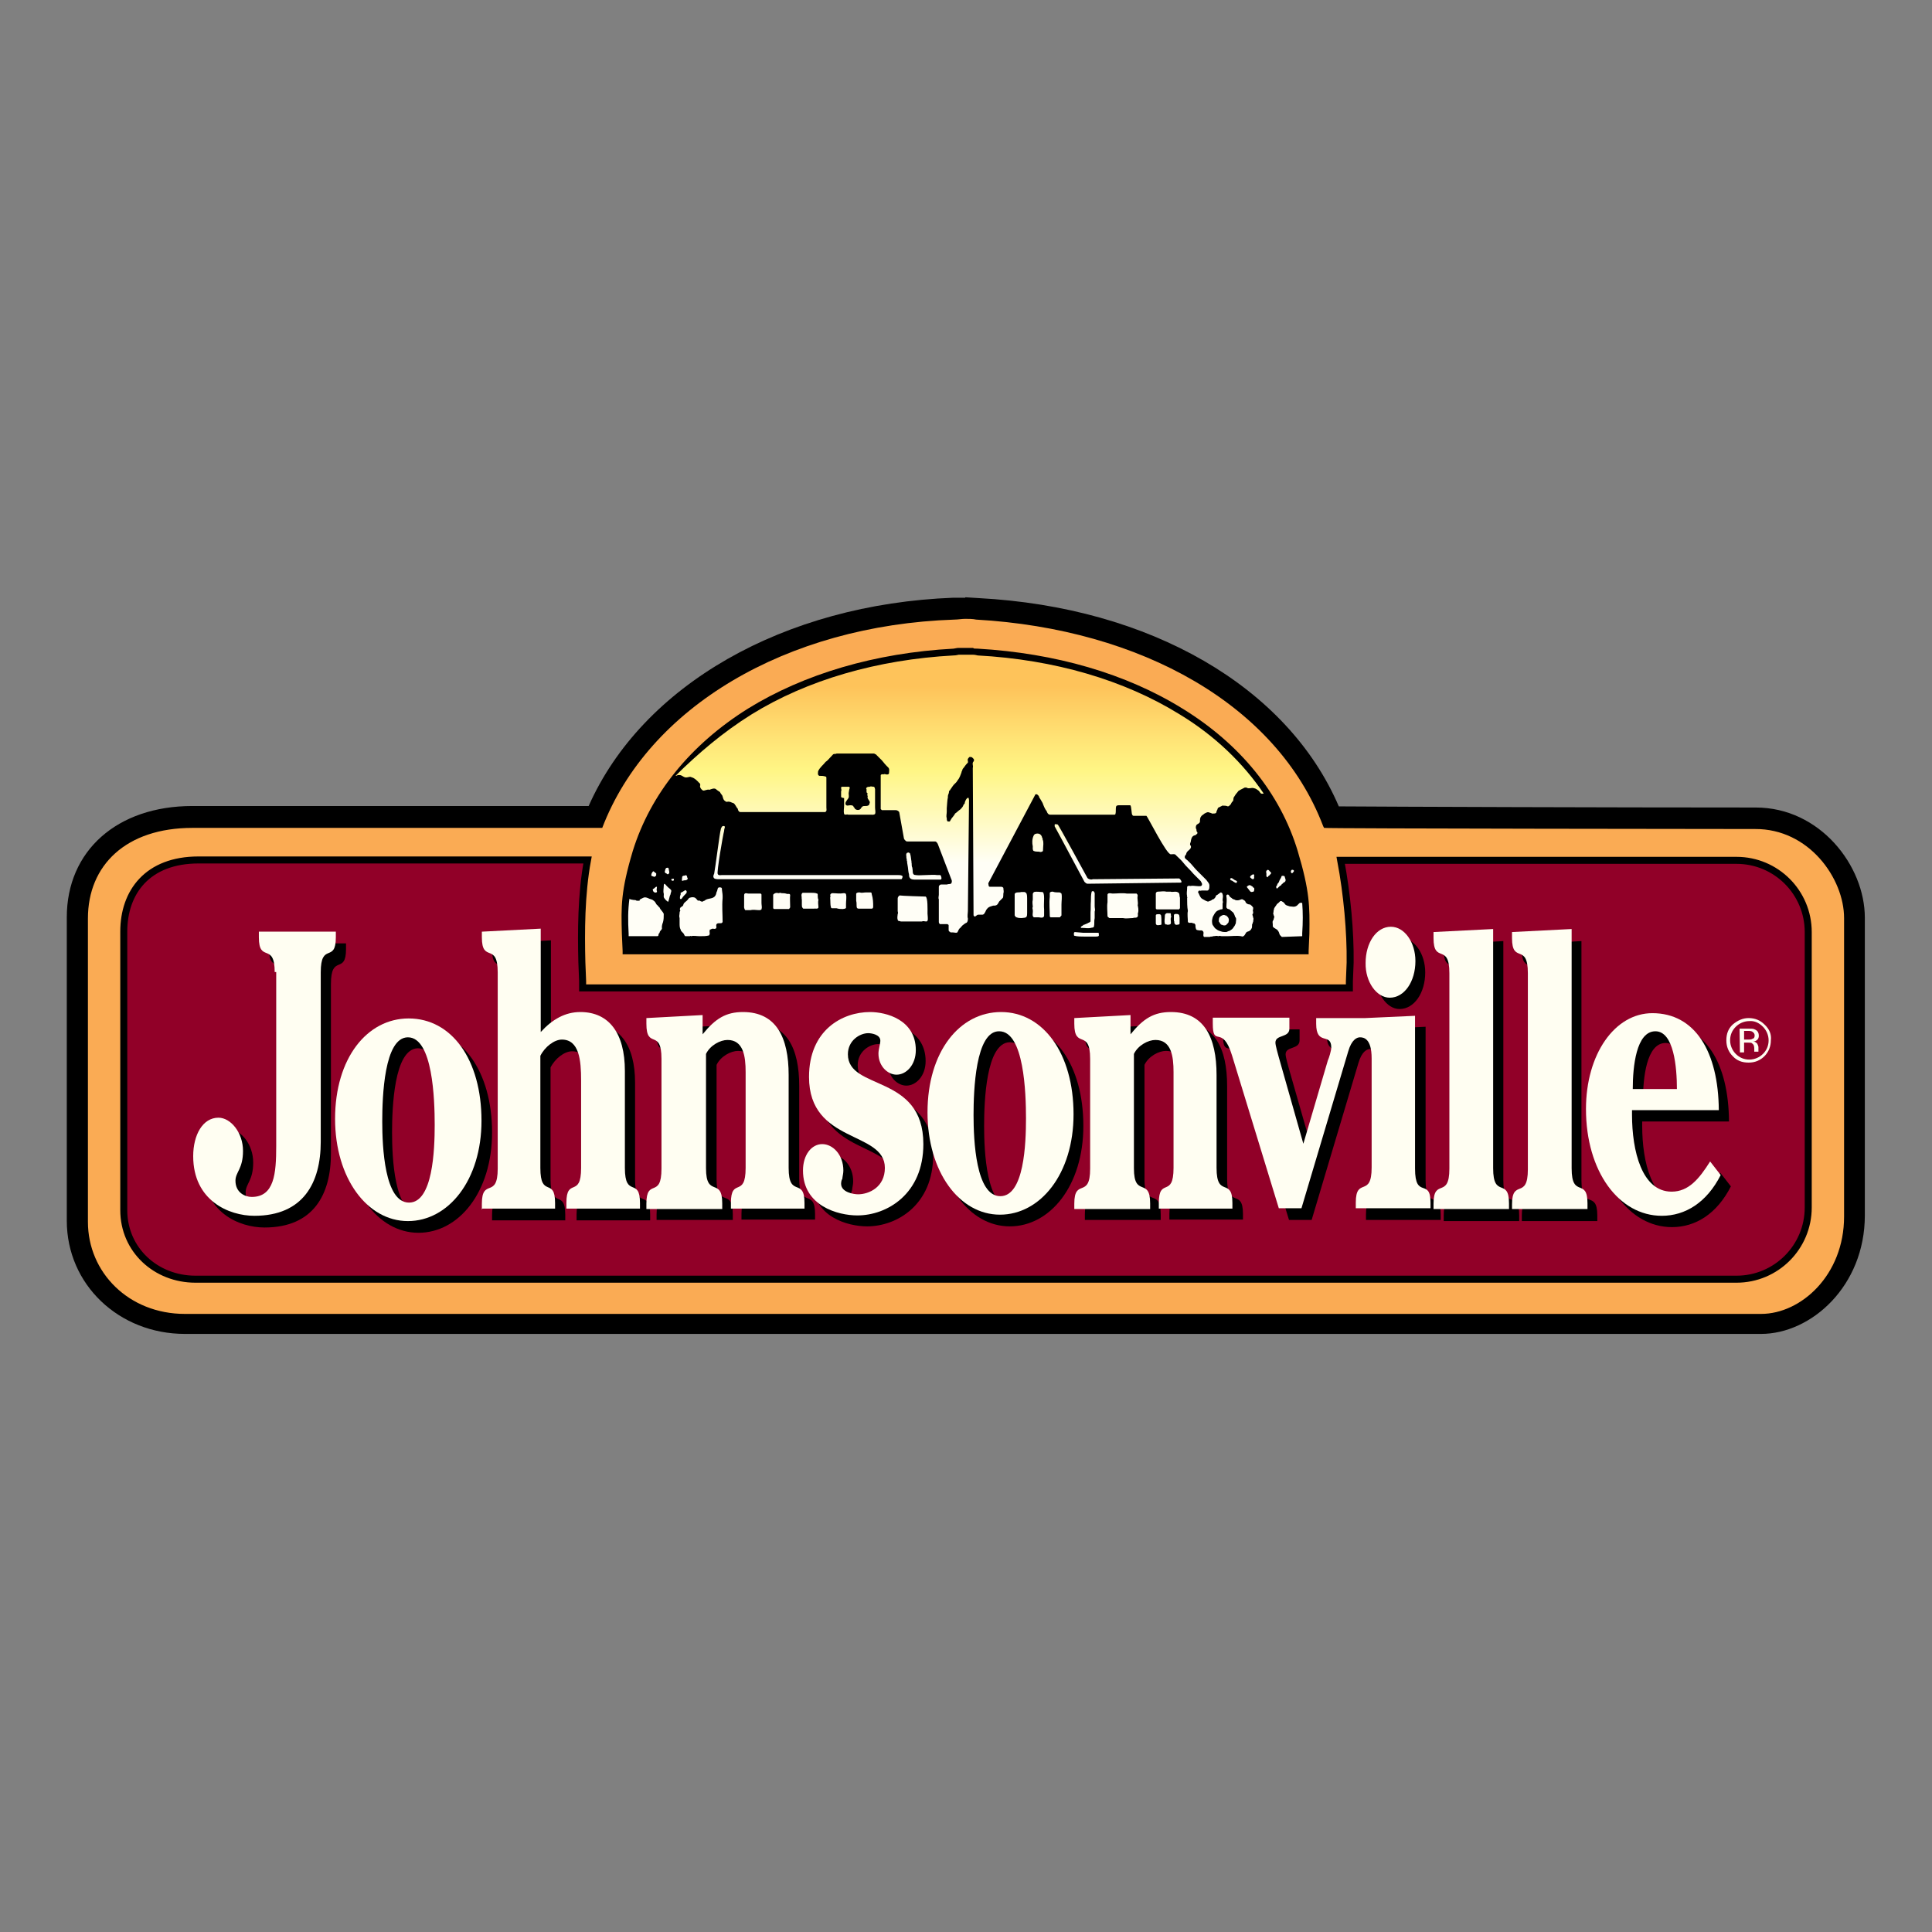
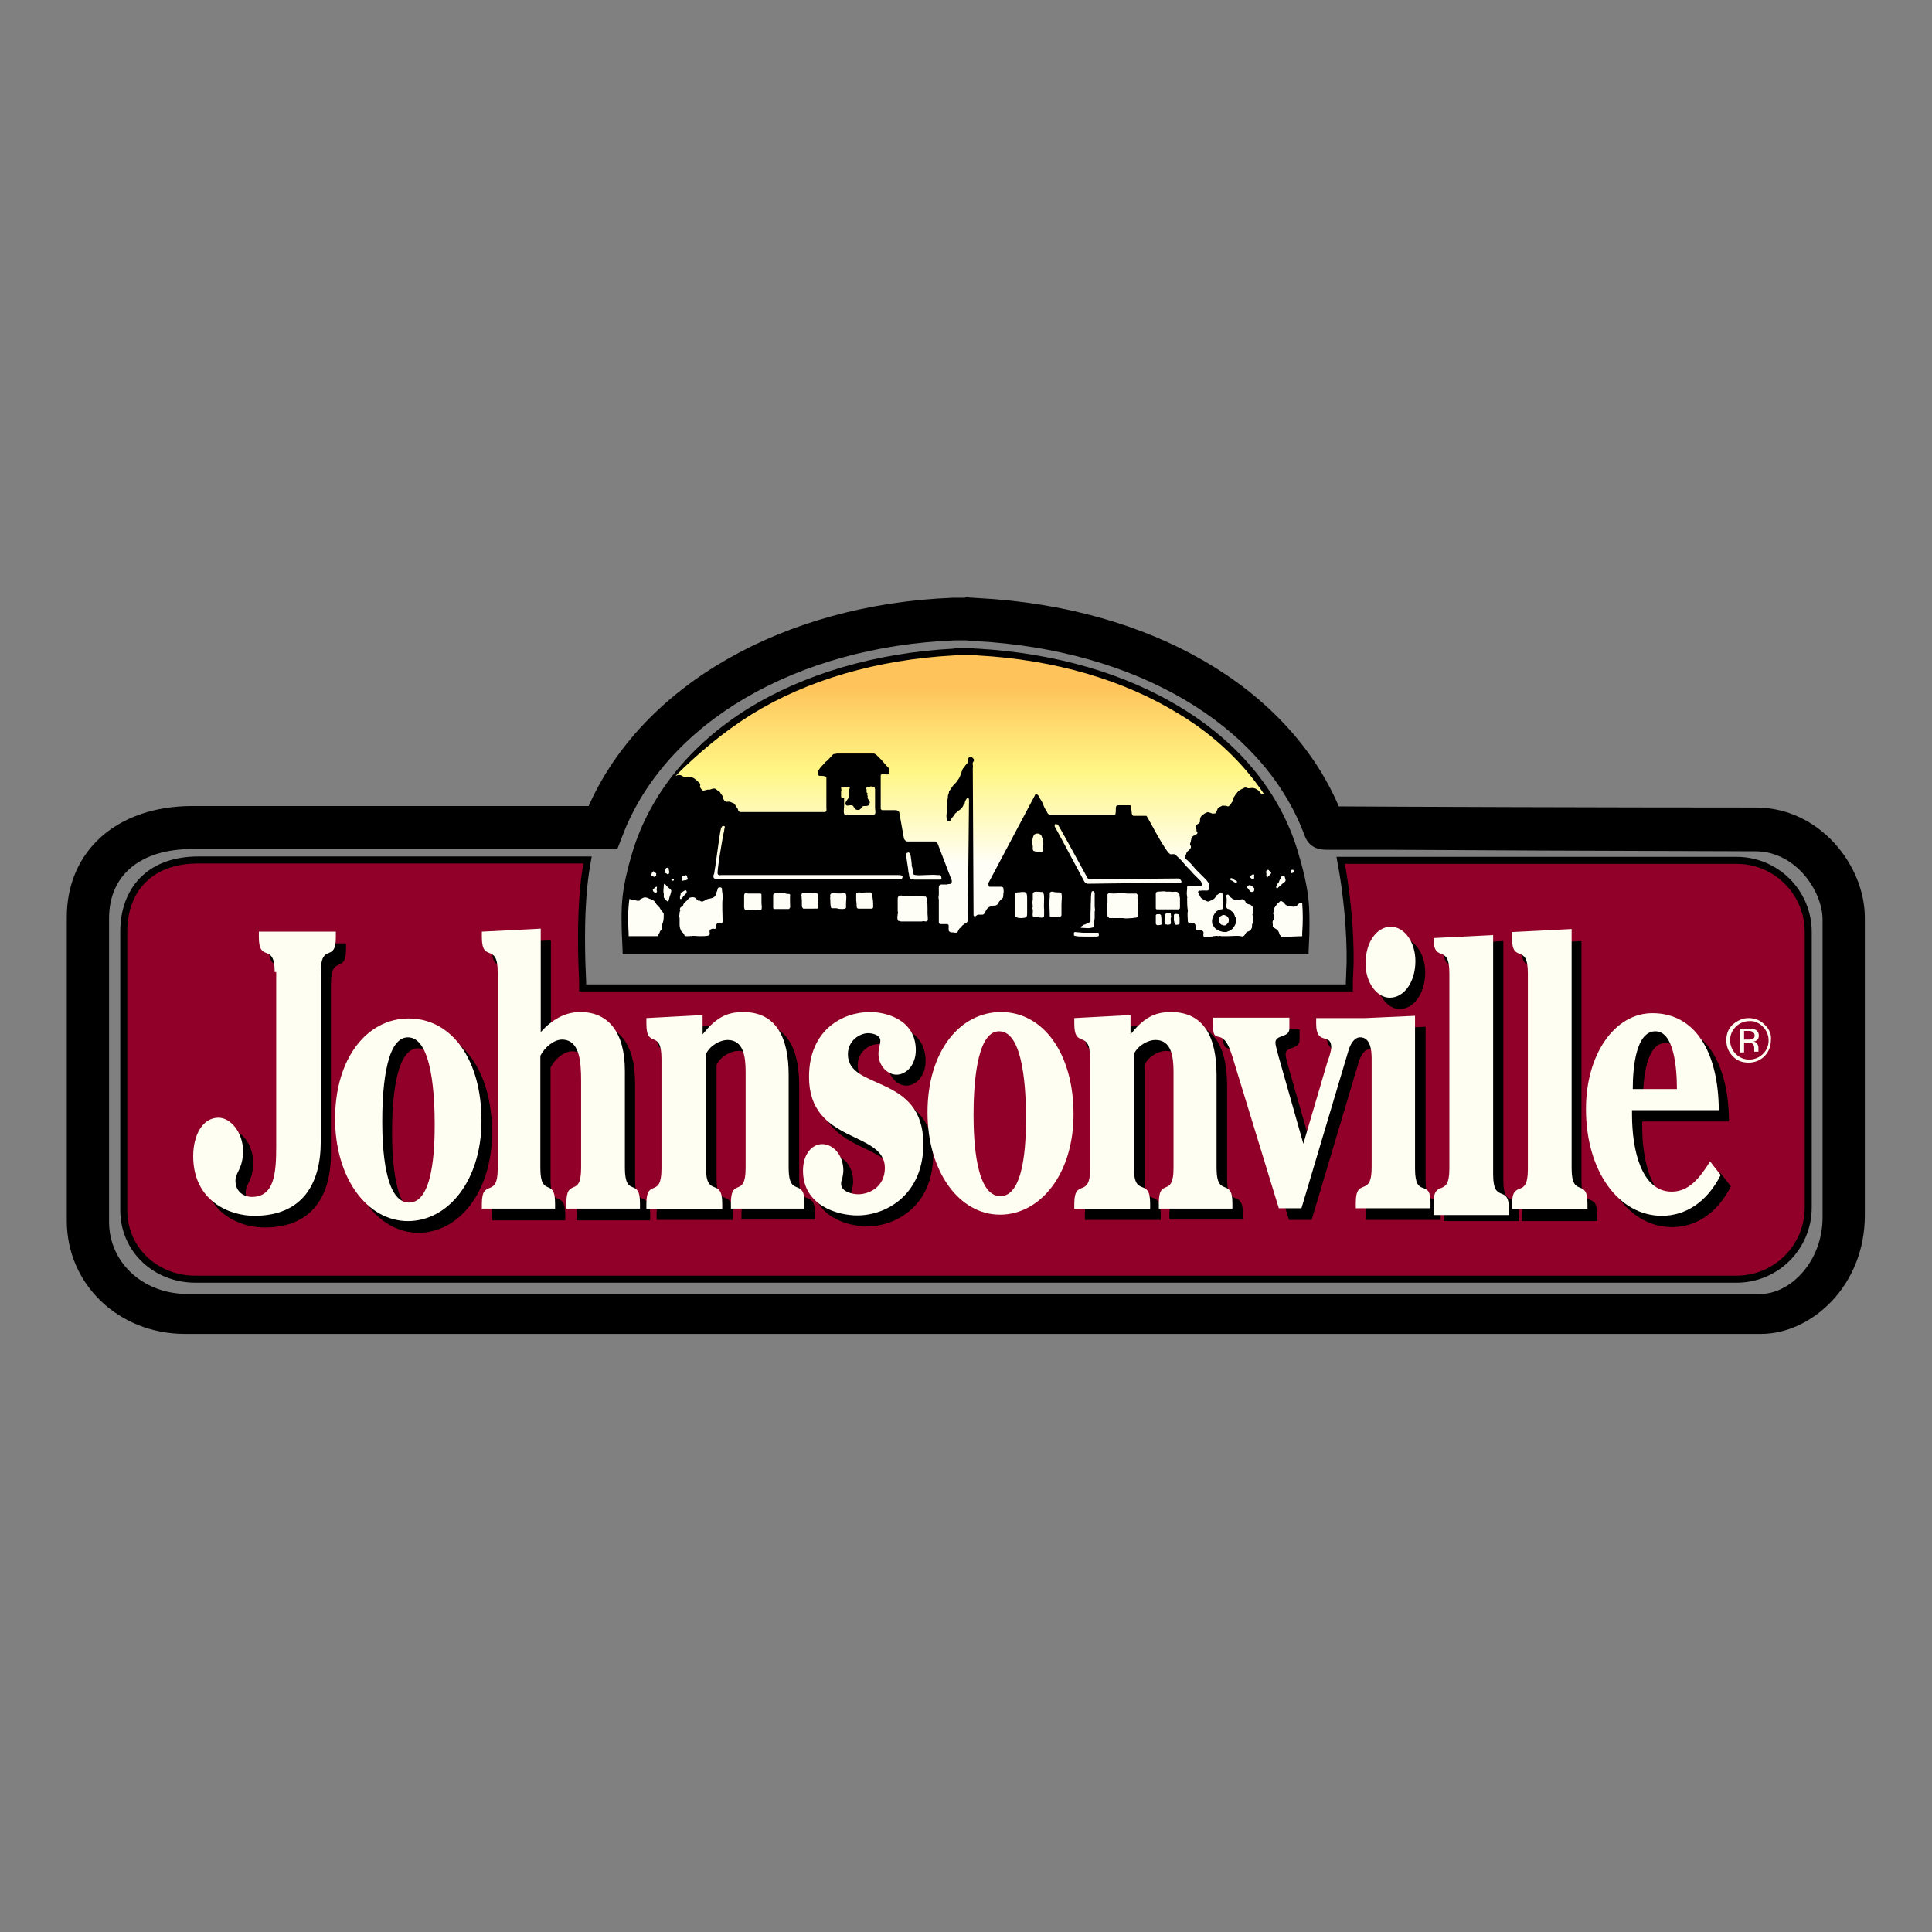
<svg xmlns="http://www.w3.org/2000/svg" id="Layer_1" x="0px" y="0px" viewBox="0 0 512 512" style="enable-background:new 0 0 512 512;" xml:space="preserve">
  <rect x="0" y="0" width="512" height="512" fill="#808080" stroke="none" />
  <style type="text/css"> .st0{fill:#FAAB54;} .st1{fill:url(#SVGID_1_);} .st2{fill:#910028;stroke:#000000;stroke-width:1.858;} .st3{fill:#FFFEF2;} </style>
  <g>
    <path d="M255.8,158.4h-2.2h-0.9c-45,1.7-82.5,23.2-96.7,55.2c-6.8,0-105,0-105,0c-20,0-33.3,11.9-33.3,29.5v80.4 c0,16.9,13.8,30,31.3,30h417.7c13.3,0,27.5-12.7,27.5-31.4v-78.9c0-13.8-11.9-29.2-28.9-29.2c-39.1,0-96.1-0.2-110.5-0.3 c-13.6-31.7-50-52.8-95.5-55.2l-3.2-0.2H255.8L255.8,158.4z M28.9,323.8v-80.4c0-11.6,8.4-18.4,22.1-18.4h112.6l1.4-3.6 c11.4-29.9,46.1-50.1,88.2-51.7h1.1c0,0,1.5,0,1.7,0c0.2,0,2.6,0.2,2.6,0.2c42.5,2.3,75.8,22,86.9,50.9l0.3,0.8 c1.4,3.6,4.6,3.6,6.3,3.6h3.7h13l39.3,0.2l57.1,0.2c10.8,0,17.8,10.7,17.8,18.1v78.9c0,11.9-8.7,20.3-16.4,20.3H49 C37.6,342.6,28.9,334.4,28.9,323.8z" />
-     <path class="st0" d="M488.7,243.3v79.1c0,15.5-11.4,25.8-22,25.8H49c-14.9,0-25.7-11-25.7-24.4v-80.4c0-14.1,10.1-24,27.7-24h108.6 c12.2-31.9,48.7-53.7,93.3-55.2c0.9,0,2-0.2,2.9-0.2c0.9,0,2,0,2.9,0.2c43.8,2.5,79.7,22.7,91.9,54.6c0,0,0.2,0.5,0.3,0.6 c0,0.2,114.2,0.3,114.2,0.3C479.4,219.6,488.7,232.8,488.7,243.3z" />
    <linearGradient id="SVGID_1_" gradientUnits="userSpaceOnUse" x1="5266.765" y1="-4360.804" x2="5266.765" y2="-4238.115" gradientTransform="matrix(0.449 0 0 -0.449 -2110.649 -1720.982)">
      <stop offset="0.15" style="stop-color:#FFFEF6" />
      <stop offset="0.594" style="stop-color:#FFF685" />
      <stop offset="0.735" style="stop-color:#FFE577" />
      <stop offset="1" style="stop-color:#FEC35A" />
    </linearGradient>
    <path class="st1" d="M255.8,172.6c2.2,0,0.9,0,3.1,0.2c41.2,2.3,74.7,22.1,84,53.1c3.9,12.5,2.9,15.8,2.8,26.1h-90h-90 c-0.2-10.4-0.9-13.6,2.8-26.1c9.3-30.9,42.9-50.7,84-53.1C254.9,172.6,253.5,172.6,255.8,172.6L255.8,172.6z" />
    <path class="st2" d="M460.2,228H355.3c1.7,9,2.6,19,2.5,27.1l-0.2,5v1.7h-1.7H255.7h-99.6h-1.7V260l-0.2-5 c-0.2-8-0.2-17.9,1.5-27.1H52.6c-13.5,0-19.8,8.5-19.8,19v73.8c0,10.5,8.5,18.3,19,18.3h408.4c10.5,0,19-8.5,19-19v-73 C479.2,236.5,470.7,228,460.2,228z" />
    <path d="M343.9,225.5c-4.6-15.2-15.2-28.3-30.5-37.7c-15-9.3-33.7-14.7-54.3-15.9c-0.8,0-1.1,0-1.2-0.2c-0.5,0-0.5,0-1.9,0 c0,0-0.2,0,0,0c-1.4,0-1.4,0-1.9,0c-0.2,0-0.5,0-1.4,0.2c-20.7,1.1-39.6,6.7-54.5,15.9c-15.3,9.6-25.8,22.6-30.5,37.7 c-3.2,10.7-3.1,14.7-2.9,22l0.2,4.5v0.9h0.9h90h90h0.9V252l0.2-4.5C347.1,240.2,347.1,236.2,343.9,225.5z M166.6,247.5 c-0.2-3.6-0.2-6.2,0.2-9.3c0.3,0.2,0.6,0.2,1.1,0.3c0.3,0,0.6,0,0.8,0.2h0.8l0,0l0,0l0,0l0,0l0,0l0,0c0-0.2,0,0,0-0.2 c0.2-0.3,0.5-0.3,0.8-0.5c0.5-0.3,0.9-0.2,1.4,0c0.5,0.3,1.1,0.3,1.4,0.6c0.5,0.3,0.6,0.6,0.9,1.1c0.3,0.2,0.5,0.6,0.8,0.8 c0.2,0.6,0.9,1.1,1.1,1.7c0,0.8,0,1.5-0.2,2.2c-0.2,0.5-0.3,0.9-0.3,1.4c0.2,0.6-0.6,0.8-0.6,1.4c-0.2,0.2-0.3,0.3-0.3,0.6 c0,0.3-0.3,0.3-0.5,0.3c-0.3,0-4.6,0-7.4,0L166.6,247.5z M180.8,236.4c0.3-0.2,0.5-0.3,0.8-0.5c0.2,0,0.3,0.2,0.3,0.2 c0.2,0.2,0,0.5,0,0.6c-0.5,0.5-0.9,0.9-1.2,1.4c-0.2,0.2-0.3,0.2-0.3,0.2c-0.3-0.2-0.2-0.3-0.2-0.6c0-0.3,0.2-0.6,0.2-0.8 C180.2,236.5,180.7,236.5,180.8,236.4z M180.8,232.3c0.2-0.3,0.5-0.2,0.8-0.3c0.2,0,0.2-0.2,0.3,0c0.2,0.2,0.2,0.3,0.2,0.5 c0.2,0.2,0.2,0.5,0,0.6c-0.2,0.2-0.5,0.2-0.8,0.2c-0.2,0-0.5,0.3-0.6,0C180.7,232.9,180.8,232.6,180.8,232.3z M180.8,240.2 c0.2-0.2,0.3-0.3,0.3-0.5c0.2-0.6,0.8-0.8,1.1-1.2c0.2-0.2,0.3-0.5,0.6-0.6c0.6-0.2,1.4-0.2,1.7,0.3c0.3,0.2,0.3,0.5,0.6,0.5 c0.3-0.2,0.5,0.2,0.8,0.2c0.3,0.2,0.5-0.2,0.8-0.2c0.8-0.8,2.3-0.3,2.9-1.4c0.2-0.3,0.2-0.6,0.3-0.9c0.2-0.3,0.2-0.6,0.3-0.9 c0.2-0.5,0.6-0.3,0.9-0.3l0.2,0.2c0,0.6,0.2,1.4,0.2,2c0,0.2,0,0.3,0,0.6c-0.2,2.2,0,4.2,0,6.3c0,0.2-0.2,0.2-0.2,0.3 c-0.5,0.2-1.4-0.2-1.5,0.6c0,0.3,0.2,0.8-0.2,0.9c-0.3,0.2-0.8-0.2-1.2,0.2c-0.2,0-0.3,0-0.3,0.2c-0.2,0.5,0.2,0.9-0.2,1.4 c-0.8,0.2-1.5,0.2-2.5,0.2c-0.8,0-1.5-0.2-2.3,0c-0.2-0.2-0.2,0-0.3,0c-0.3,0-0.8,0-1.2,0c-0.2-0.2-0.3-0.3-0.3-0.5 c-0.3-0.5-0.9-0.8-0.9-1.2c-0.3-0.5-0.3-1.1-0.3-1.7c0-0.5,0-0.8,0-1.4c-0.2-0.5,0-0.9,0-1.4c0-0.2,0-0.3,0.2-0.5 C180,240.8,180.3,240.4,180.8,240.2z M190.2,231.6c0.2,0.5,0.8,0.3,1.1,0.3c0.3,0,46.6,0,46.6,0c0.5,0,0.8,0,1.2,0.2 c0.2,0.2,0,0.5,0,0.6l-0.2,0.3h-48.3c-0.5,0-1.4,0-1.5-0.5c-0.2-0.5,0.2-0.8,0.2-1.2c0.2-0.8,1.5-11.1,1.7-11.4 c0-0.3,0.2-0.6,0.3-0.8c0.2-0.2,0.3-0.2,0.5-0.2c0.2,0,0.3,0.2,0.3,0.2c0,0.3-0.2,0.6-0.2,1.1C191.6,221.2,189.9,231.2,190.2,231.6 z M222.9,211.1c0-0.5,0-0.9,0-1.4c0.2-0.3,0-0.6,0-0.9c0-0.2,0-0.2,0.2-0.3h0.2c0.6,0,1.2,0,1.7,0c0.2,0.2,0.2,0.2,0.2,0.3 c-0.2,0.5-0.2,0.9-0.3,1.4c0,0.5,0.2,1.1-0.2,1.5c-0.3,0.5-0.8,0.9-0.6,1.5c0.3,0.5,0.8,0.2,1.2,0.2c0.3,0,0.6,0,0.8,0.2 c0.2,0.2,0,0.3,0.2,0.3c0.2,0.2,0.2,0.5,0.5,0.6c0.3,0.2,0.8,0.2,1.1,0c0.3-0.2,0.3-0.5,0.5-0.6c0.2-0.3,0.5-0.3,0.8-0.3 c0.5,0,0.8,0,1.1-0.3c0.2-0.2,0-0.3,0.2-0.5c0,0,0-0.2,0-0.3c-0.2-0.5-0.6-0.8-0.6-1.2c0.2-0.3-0.2-0.6,0-0.9c0-0.2,0-0.3-0.2-0.3 c0-0.3-0.2-0.5,0-0.8c-0.2-0.2-0.2-0.5,0-0.6c0.2-0.2,0.5-0.2,0.8-0.2c0.3-0.2,0.6,0,1.1,0c0.3,0.2,0.2,0.5,0.3,0.6 c0,0.9,0,2.5,0,3.4v1.5c0,0.6,0.2,1.2,0,1.7c-0.3,0.3-0.8,0.2-1.2,0.2h-5.9c-0.3-0.2-0.9,0.2-1.1-0.2c-0.2-0.8,0-1.5,0-2.2 c0-0.6,0-1.4,0-2C223,211.4,222.9,211.3,222.9,211.1z M241.6,228.8c0,0.5,0,0.8,0.2,1.2v0.2c0.2,0.6-0.2,1.7,0.9,1.7 c0.8,0.2,4.5-0.2,5.6,0c0.3,0,0.6,0,0.9,0c0.2,0.2,0.3,0.6,0.3,0.9c0,0.2-0.2,0.3-0.2,0.3s-5.7,0-7,0c-1.4,0-1.4-0.9-1.4-1.4 c-0.2-0.6-0.2-1.2-0.3-1.9l-0.2-1.2c0-0.2,0-0.3,0-0.3c-0.2-0.3,0-0.6-0.2-0.9c0-0.2,0-0.2,0-0.3c0-0.3-0.2-0.8,0.2-1.1 c0.2,0,0.3-0.2,0.5,0c0.2,0,0.3,0.2,0.3,0.3c0.2,0.6,0.2,1.1,0.3,1.7C241.6,228.3,241.5,228.5,241.6,228.8z M245.3,237.6 c0.6,0.3,0.5,3.4,0.5,4.5c0,0.5,0.2,1.5,0,1.9c-0.2,0.2-0.2,0.2-0.3,0.2c-0.5,0-0.8-0.2-1.2,0c-1.9,0-3.7,0-5.6,0 c-0.3-0.2-0.8,0-0.8-0.5c-0.2-0.5,0-1.1,0-1.5c0.2-0.2,0-0.5,0-0.8c0-0.6,0-1.2,0-1.9c0-0.5,0-0.9,0-1.4c0-0.3,0.2-0.6,0.5-0.8 C238.7,237.4,244.9,237.6,245.3,237.6z M231.4,240.2c0,0.2,0,0.5-0.3,0.6c-0.8,0-1.5,0-2.3,0c-0.3,0-0.8,0-1.2,0 c-0.2,0-0.3,0-0.5-0.2c-0.2-0.6,0-1.2-0.2-1.9c0-0.6,0-1.2,0-1.9c0.2-0.3,0.6-0.3,0.9-0.3c0.6,0.2,1.1,0,1.7,0c0.5,0,0.8,0,1.2,0 c0.2,0,0.3,0.2,0.3,0.2v0.2C231.4,238.2,231.4,239.3,231.4,240.2z M220,237.9c0-0.2,0.2-0.5,0-0.6c0-0.3,0.2-0.5,0.5-0.6 c1.1,0,2,0.2,3.1,0c0.3,0,0.5,0,0.6,0.3c0.2,0.8,0,1.7,0,2.5c0,0.3,0,0.6,0,1.1c-0.2,0.3-0.5,0.2-0.8,0.3c-0.5,0-1.1,0-1.7-0.2 c-0.5,0-0.8,0-1.2,0c-0.2,0-0.3-0.2-0.3-0.3C220,239.8,220.1,238.8,220,237.9z M212.4,237.4c0-0.3,0-0.6,0.3-0.8h2.3l0,0 c0.5,0,1.1,0,1.5,0.2c0.2,0,0.2,0.2,0.2,0.2c0,0.5,0,1.1,0.2,1.5c-0.2,0.6,0,1.4,0,2c-0.2,0.5-0.8,0.2-1.2,0.3c-0.3,0-0.8,0-1.2,0 h-1.5c-0.2,0-0.2,0-0.3-0.2c-0.2-0.2-0.2-0.5-0.2-0.8v-1.4C212.4,238.2,212.5,237.7,212.4,237.4z M209.4,240.4 c0,0.2-0.2,0.3-0.3,0.5h-0.3c-1.1,0-2.5,0-3.6,0c-0.2,0-0.3-0.2-0.3-0.3c0-0.5,0-1.2,0-1.7c0-0.6,0-1.1,0-1.7 c0-0.3,0.3-0.3,0.5-0.5c0.3,0,0.5-0.2,0.8,0c0.3,0,0.6-0.2,0.9,0c0.5,0,0.9,0,1.5,0.2h0.5c0.2,0,0.3,0.2,0.3,0.3 C209.3,238.1,209.4,239.1,209.4,240.4z M197.2,240.1c0-0.5,0-0.8,0-1.2c0-0.5,0-0.9,0-1.5c0-0.2,0-0.5,0.2-0.6c0.3-0.2,0.6,0,0.9,0 h0.9h2.3c0.2,0,0.3,0.2,0.3,0.3c0,0.6,0,1.4,0,2.2c0,0.6,0.2,1.1,0,1.7c-0.2,0.2-0.5,0.2-0.6,0.2c-0.8,0-1.5-0.2-2.3,0 c-0.5,0-0.9,0-1.4,0C197.1,240.7,197.2,240.2,197.2,240.1z M178.6,232.9c0,0.2,0,0.5-0.2,0.5s-0.2,0-0.3,0 c-0.2-0.2-0.2-0.3-0.2-0.3c0-0.2,0.2-0.2,0.2-0.2C178.5,232.9,178.6,232.9,178.6,232.9z M175.9,236.8c-0.2-0.6,0-1.4,0-2 c0-0.2,0-0.5,0.2-0.6c0.3,0.2,0.5,0.5,0.6,0.6c0.3,0.3,0.6,0.6,0.9,0.8c0.2,0.2,0.3,0.3,0.3,0.5c0,0.3-0.2,0.6-0.2,0.9 c-0.3,0.5-0.3,1.2-0.6,1.9c0,0.2-0.2,0-0.2,0c-0.3-0.2-0.6-0.5-0.8-0.8C175.7,237.6,176,237.3,175.9,236.8z M176.6,230 c0.2,0,0.5-0.2,0.6,0.2c0,0.5,0.5,1.2-0.2,1.5c-0.3,0-0.3-0.3-0.6-0.3c-0.2-0.2-0.3-0.3-0.2-0.5C176.3,230.5,176.3,230.2,176.6,230 z M173.5,235.3c0.2-0.2,0.3-0.3,0.6-0.3l0,0c0,0.5-0.2,0.8,0,1.2c0,0,0,0,0,0.2c-0.3,0.2-0.5,0.2-0.8,0s-0.3-0.6-0.3-0.8 C173.2,235.6,173.4,235.4,173.5,235.3z M172.6,232c0-0.5,0.2-0.8,0.5-1.1c0.3,0,0.5,0.5,0.8,0.5c0,0.2,0,0.3,0,0.5 c0,0.3-0.3,0.3-0.5,0.5C173.1,232.2,172.6,232.2,172.6,232z M272.2,241.9c0,0.5,0,0.8-0.2,1.1c-0.3,0.3-0.8,0.2-1.2,0.3 c-0.5,0-0.9,0-1.4-0.2c-0.2,0-0.3-0.2-0.5-0.5v-1.5c0-0.3,0-0.8,0-1.1c0-0.6,0-1.4,0-1.9s0-0.8,0-1.2c0.3-0.6,1.1-0.3,1.7-0.5h0.9 c0.2,0,0.3,0.2,0.5,0.3c0.2,0.5,0.2,0.9,0.2,1.4C272.2,239.4,272.2,240.7,272.2,241.9z M276.7,241c0,0.5,0,1.1,0,1.5 c0,0.2,0,0.5-0.3,0.6c-0.3,0.2-0.8,0-1.2,0h-1.2c-0.6-0.3-0.2-1.2-0.3-1.9c0-0.3-0.2-0.6,0-0.8c0-0.6-0.2-1.2,0-2 c0-0.6,0-0.9,0-1.5c0-0.2,0.2-0.3,0.3-0.5c0.8-0.2,1.5,0,2.2,0c0.2,0,0.3,0.2,0.3,0.2c0.2,0.5,0.2,1.1,0.2,1.5 C276.7,239.1,276.6,240.1,276.7,241z M276.4,225.4c0,0.2-0.2,0.3-0.3,0.3c-0.3,0.2-0.6,0-0.8,0c-0.5,0-0.9,0-1.4-0.2 c-0.3-0.3-0.2-0.9-0.2-1.2c-0.2-0.9-0.2-1.9,0.2-2.8c0.2-0.5,0.6-0.6,1.1-0.6c0.5,0,0.9,0.3,1.1,0.8c0,0.3,0.3,0.5,0.2,0.8 c0.2,0.3,0.2,0.8,0.2,1.2S276.4,224.7,276.4,225.4z M312.5,241h-0.3h-5.4c-0.2,0-0.5,0-0.5-0.3c0-0.5,0-1.2,0-1.7l0,0 c0-0.8,0-1.4,0-2.2c0-0.2,0.2-0.5,0.5-0.5c0.8,0,1.5-0.2,2.3,0c0.3,0,0.8,0,1.1,0c0.6,0.2,1.4-0.2,2,0.2c0.5,0.2,0.3,0.9,0.5,1.4 l0,0c0,1.1,0,1.9,0,2.9C312.6,240.7,312.5,240.8,312.5,241z M312.6,243.2c0,0.5,0,1.1,0,1.5c0,0.2,0,0.2-0.2,0.3 c-0.3,0-0.8,0.3-1.1-0.2c-0.2-0.3,0-0.6-0.2-0.8l0,0v-1.5c0-0.2,0.3-0.3,0.5-0.3c0.3,0,0.6,0,0.8,0.2S312.5,242.8,312.6,243.2z M310.3,244.4L310.3,244.4c0,0.3,0,0.5-0.3,0.6c-0.3,0-0.5,0.2-0.8,0c-0.2,0-0.5,0-0.5-0.3c-0.2-0.6,0-1.2,0-2c0-0.2,0-0.3,0.2-0.5 c0.2-0.3,0.6-0.2,0.8-0.2s0.3,0,0.5,0c0.2,0.3,0,0.6,0.2,0.9C310.1,243.5,310.3,243.9,310.3,244.4z M307.8,244.9c0,0,0,0.2-0.2,0.2 c-0.3,0-0.8,0.2-1.1,0c-0.2-0.2-0.2-0.3-0.2-0.5c0-0.6,0-1.4,0-2c0-0.2,0.2-0.3,0.3-0.3c0.3,0,0.9-0.2,1.1,0.3l0,0 C307.8,243.3,307.8,244.1,307.8,244.9L307.8,244.9z M288.2,234.2c-0.3,0-0.6-0.3-0.8-0.5c-0.3-0.5-7.4-13.9-7.9-14.7 c0-0.2,0-0.3,0-0.5c0.2-0.2,0.6,0,0.8,0c0.2,0,7.7,13.9,7.9,14.2c0.3,0.3,0.9,0.5,1.4,0.3l22.9-0.2c0.3,0.2,0.5,0.5,0.6,0.8 c0,0.2,0,0.3-0.2,0.3L288.2,234.2z M301.6,241.9c-0.2,0.3,0.2,0.9-0.3,1.2c-0.3,0.2-0.6,0-1.1,0.2c-0.8,0-1.7,0.2-2.6,0h-2.2 c-0.5,0-0.9,0-1.4,0c-0.2-0.2-0.5-0.3-0.5-0.5c0-1.2-0.2-2.5,0-3.7c0-0.6,0-1.2,0-2c0-0.2,0.2-0.3,0.2-0.3c0.3-0.2,0.8,0,1.2,0 c1.2,0,2.5-0.2,3.7,0c0.9,0,1.9,0,2.6,0c0.2,0.2,0.3,0.3,0.3,0.6c-0.2,0.8,0.2,1.7,0,2.5C301.6,240.4,301.8,241.1,301.6,241.9z M289.1,238.8c0-0.8,0-1.7,0.2-2.5c0.2-0.2,0.5-0.2,0.6,0c0.3,0.3,0.2,0.6,0.2,1.1c0,0.9,0,1.9,0,2.8c0,0.5,0.2,0.9,0,1.4 c0,0.6,0,1.1,0,1.7c-0.2,0.8,0,1.5-0.2,2.3c-0.2,0.3-0.6,0.2-0.8,0.3c-0.8,0.2-1.5,0-2.3,0c-0.2,0-0.2,0-0.3,0c0,0-0.2-0.2,0-0.3 c0.2-0.3,0.5-0.2,0.6-0.5c0.3,0,0.5-0.2,0.6-0.2c0.2,0,0.3-0.2,0.5-0.2c0.2-0.2,0.6-0.2,0.8-0.5v-0.2c0-0.8,0-1.4,0-2.2 C289.1,240.8,289,239.8,289.1,238.8z M287.1,247.2c0.3,0,0.6,0,0.8,0c0.6,0,1.4,0,2,0h1.1c0.2,0,0.2,0.2,0.2,0.2c0,0.2,0,0.5,0,0.6 c-0.2,0.2-0.5,0.2-0.8,0.2h-3.1c-0.8,0-1.7,0-2.5-0.2c-0.2,0-0.2-0.2-0.2-0.3c0-0.2,0-0.3,0-0.5l0.2-0.2L287.1,247.2z M280.8,236.5 c0.2,0,0.3,0.2,0.5,0.3c0.2,0.9,0,2,0,2.9s0,2,0,2.9c-0.2,0.2-0.2,0.3-0.3,0.3c0,0.2-0.2,0.2-0.2,0.2c-0.8,0-1.5,0-2.3,0 c-0.2,0-0.3-0.2-0.3-0.3c0-1.7-0.2-3.4,0-5.1c0-0.3,0-0.6,0-1.1c0.2-0.3,0.5-0.3,0.8-0.3C279.5,236.5,280.1,236.5,280.8,236.5z M331.5,234.7c0.3,0.2,0.5,0.2,0.6,0.5c0.2,0,0.3,0.2,0.3,0.3c0,0.3,0,0.6-0.2,0.8c-0.3,0-0.5,0.2-0.8,0c-0.3-0.3-0.6-0.8-0.9-1.1 c0-0.2-0.2-0.2,0-0.3C331,234.5,331.3,234.5,331.5,234.7z M331.3,232.3c0.2-0.3,0.5-0.5,0.8-0.6c0.2,0,0.3,0.2,0.3,0.2 c-0.2,0.5,0.2,0.8-0.3,1.1c-0.3,0-0.5-0.2-0.8-0.5C331.3,232.6,331.3,232.5,331.3,232.3z M342.9,230.9c-0.2,0.2-0.3,0.5-0.5,0.5 c-0.3,0-0.3-0.3-0.3-0.6c0.2-0.2,0.2-0.3,0.3-0.3c0.2,0,0.3,0,0.5,0.2C342.9,230.6,342.9,230.8,342.9,230.9z M340.5,233.7 c-0.2,0.2-0.5,0.2-0.6,0.5c-0.3,0-0.3,0.5-0.6,0.5c-0.3,0.2-0.6,0.6-0.9,0.8c-0.2-0.2-0.2-0.3-0.2-0.6c0.2-0.2,0.3-0.3,0.3-0.6 c0.2-0.3,0.5-0.5,0.5-0.8c0.2-0.5,0.5-0.8,0.6-1.2c0-0.2,0.2-0.2,0.3-0.2c0.3,0,0.5,0,0.6,0.3c0,0.3,0.2,0.5,0.2,0.8 S340.6,233.6,340.5,233.7z M335.8,230.6c0.2-0.2,0.5,0,0.6,0.2c0.2,0.2,0.5,0.5,0.5,0.6c-0.2,0.3-0.3,0.3-0.5,0.6 c-0.2,0-0.5,0.5-0.5,0.5c-0.5-0.2-0.2-0.8-0.3-1.1S335.5,230.8,335.8,230.6z M339.7,248.3l-0.5-0.5c-0.2-0.3-0.2-0.8-0.5-1.1 c-0.3-0.6-1.1-0.6-1.4-1.2c0-0.2,0-0.3,0-0.5c0-0.3-0.2-0.9,0.2-1.2c0-0.3,0.2-0.6,0.2-0.9c-0.2-0.3-0.2-0.6-0.3-0.9 c0.2-0.3,0-0.6,0.2-0.9c0-0.6,0.5-0.9,0.8-1.5c0.3-0.2,0.6-0.5,0.9-0.8h0.3c0.3,0.2,0.6,0.3,0.8,0.6c0.3,0.6,0.9,0.6,1.4,0.8 c0.6,0,1.2,0.3,1.9-0.2l0.5-0.5c0.2-0.3,0.6-0.3,0.9-0.2c0.2,2.6,0.2,5.1,0,8v0.8L339.7,248.3z M199.2,189.3 c14.7-9.1,33.3-14.5,53.5-15.6c0.8,0,1.2-0.2,1.4-0.2c0.3,0,0.3,0,1.7,0h0.2c1.4,0,1.4,0,1.7,0c0.2,0,0.6,0,1.4,0.2 c20.3,1.1,38.8,6.5,53.5,15.6c9.4,5.7,16.9,13,22.3,21c-0.3,0-0.6,0.2-0.9-0.2c-0.2-0.2-0.3-0.5-0.5-0.6c-0.3-0.2-0.6-0.5-1.1-0.6 c-0.5-0.2-0.9,0-1.4,0c-0.2,0-0.2,0-0.3,0c-0.2-0.2-0.6-0.2-0.8-0.2c-0.5,0.3-1.1,0.5-1.5,0.8c-0.2,0-0.3,0.3-0.5,0.5 c-0.3,0.3-0.5,0.6-0.8,1.1c-0.3,0.3-0.2,0.8-0.3,1.1c-0.3,0.3-0.5,0.6-0.6,0.9c-0.3,0.3-0.5,0.6-0.8,0.6c-0.5-0.2-0.9-0.2-1.5-0.2 c-0.2,0.2-0.5,0.2-0.5,0.3c-0.2,0-0.3,0.2-0.5,0.2c-0.2,0.2-0.3,0.5-0.3,0.6c-0.2,0.3-0.2,0.5-0.3,0.8c-0.2,0.2-0.5,0.2-0.8,0.2 c0,0-0.2,0-0.3,0c-0.3-0.2-0.6-0.2-0.8-0.3c-0.5-0.2-0.9,0.2-1.2,0.3c-0.3,0.3-0.8,0.5-0.9,0.8c-0.3,0.3-0.3,0.9-0.3,1.4 c-0.2,0.5-0.6,0.5-0.9,0.8c-0.2,0.3-0.2,0.6-0.2,0.9c0.2,0.2,0.2,0.5,0.2,0.8c0.2,0.2,0.3,0.3,0.2,0.6c-0.3,0.3-0.5,0.5-0.8,0.5 c-0.6,0.2-0.8,0.8-0.9,1.4c0,0.5-0.5,0.9,0,1.4c0.2,0.9-0.9,1.1-1.2,1.9c0,0.3-0.2,0.5-0.3,0.6c-0.5,0.8,0.5,1.1,0.8,1.5 c0.9,0.8,1.5,1.7,2.3,2.5c0.6,0.6,1.1,1.1,1.7,1.7c0.3,0.3,0.6,0.6,0.8,0.8c0.3,0.5,0.9,0.9,0.8,1.7c0,0.3,0,0.6-0.2,0.9 s-0.5,0.2-0.8,0.2h-1.1c-0.3,0.2-0.6-0.2-0.8,0.2c-0.3,0.3,0.2,0.6,0.2,0.9c0.2,0.3,0.3,0.8,0.8,1.1c0.3,0.2,0.6,0.3,0.9,0.5 l0.5,0.2h0.3c0.3-0.2,0.8-0.2,0.9-0.5c0.3,0,0.6-0.2,0.8-0.5c0.2-0.2,0.2-0.5,0.3-0.6c0.5-0.2,0.8-0.6,1.2-0.8 c0.2,0,0.5,0.2,0.5,0.5c0.2,0.5,0,1.1,0,1.5c0,0.3,0.2,0.6,0,0.9c0,0.5,0,0.9,0,1.4c0,0.2-0.3,0.2-0.5,0.2 c-0.5,0.2-0.9,0.3-1.2,0.6c-0.3,0.3-0.6,0.8-0.8,1.2c-0.2,0.3-0.2,0.8-0.3,1.1l0,0c0,0.5,0,1.1,0.3,1.4c0.2,0.3,0.5,0.8,0.8,0.9 c0.3,0.3,0.8,0.5,1.2,0.6c0.5,0.2,0.9,0.2,1.4,0.2c0.3,0,0.6-0.3,0.9-0.3c0.5-0.3,0.9-0.5,1.2-1.1c0.3-0.3,0.3-0.6,0.5-0.9 c0-0.5,0.2-1.1,0-1.5c-0.2-0.2-0.2-0.3-0.3-0.6c-0.2-0.5-0.3-0.8-0.8-1.1c-0.3-0.3-0.6-0.6-0.9-0.6c-0.2,0-0.5-0.3-0.5-0.5 c0-0.9,0.2-1.9,0-2.8c0-0.2,0-0.5,0.2-0.5c0.5-0.2,0.6,0.5,0.8,0.6c0.2,0.2,0.5,0.3,0.6,0.5c0.2,0,0.3,0.2,0.6,0.2 c0.2,0.2,0.5,0.2,0.8,0.2c0.5,0,0.8-0.3,1.2-0.3c0.3,0.2,0.8,0.3,0.9,0.8c0.3,0.5,0.8,0.6,1.2,0.6c0.3,0.2,0.6,0.5,0.8,0.8 c0,0.2,0,0.3,0,0.5c-0.2,0.2,0,0.5,0,0.8c0,0.2,0,0.3-0.2,0.5c0,0.3,0.2,0.6,0.2,0.9c0.2,0.3,0,0.6,0,1.1c-0.2,0.2,0,0.3-0.2,0.5 c-0.2,0.3,0,0.9-0.2,1.2c-0.2,0.5-0.6,0.8-1.1,0.9c-0.6,0.2-0.5,0.9-1.1,1.2c-0.2,0.2-0.5,0-0.6,0c-1.2-0.2-2.5,0-3.7,0 c-0.2,0-0.2,0-0.3,0h-1.1c-0.3,0-0.6-0.2-0.9,0c-0.5-0.2-0.9,0-1.4,0c-0.3,0.2-0.6,0-0.9,0.2c-0.5,0-1.1,0-1.5,0 c-0.2-0.2-0.2-0.3-0.2-0.5c0-0.3,0.2-0.8-0.2-1.1c-0.3-0.3-0.8,0-1.2-0.2c-0.2,0-0.3,0-0.5-0.2c-0.2-0.5-0.2-0.8-0.2-1.2l-0.2-0.3 c-0.2-0.2-0.3,0-0.6-0.2c-0.5-0.2-0.9,0.2-1.2-0.3c0-0.9-0.2-2,0-2.9c-0.2-1.1-0.2-2.3-0.2-3.4c0.2-0.2-0.2-0.5,0-0.6 c-0.2-0.6,0-1.4,0-2V235c0.2-0.3,0.6-0.3,0.8-0.2c1.1-0.2,2,0.2,2.9,0l0.2-0.2c0.2-0.5-0.2-0.8-0.3-1.1c-0.6-0.6-1.2-1.2-1.9-1.9 c-0.9-1.1-2-2-2.9-3.2c-0.5-0.6-1.1-1.1-1.7-1.7c-0.3-0.5-0.9-0.3-1.4-0.3c-1.1,0.2-6.2-10.1-6.5-10.2c-0.2,0-3.4,0-3.4,0 c-0.2,0-0.3-0.2-0.3-0.2c-0.3-0.2-0.2-2.5-0.6-2.6c-0.9,0-1.9,0-2.8,0c-0.3,0-0.8,0-0.9,0.3c-0.2,0.6,0,1.4-0.2,2 c0,0.2-0.2,0.2-0.3,0.2h-17c-0.5,0-0.8-0.5-0.9-0.9c-0.5-0.6-0.8-1.4-1.1-2.2c-0.3-0.5-0.6-1.1-0.9-1.5c0-0.3-0.3-0.6-0.6-0.8 c-0.2,0-0.2,0-0.3,0c-0.2,0-0.2,0.2-0.2,0.2L262,233.9c-0.2,0.2,0,0.5,0,0.8c0,0.2,0.2,0.3,0.3,0.3c0.9,0,1.9,0,2.8,0 c0.3,0,0.6,0,0.8,0.3c0,0.6,0.2,0.9,0,1.5c0,0.3,0,1.1-0.2,1.2c-0.3,0.3-0.6,0.6-0.9,0.9c-0.2,0.3-0.3,0.6-0.5,0.8 c-0.3,0.3-0.6,0.3-1.1,0.3c-0.5,0.2-0.9,0.2-1.4,0.6c-0.3,0.3-0.5,0.6-0.6,0.9c-0.2,0.3-0.3,0.8-0.8,0.9c-0.3,0-0.8,0-1.1,0 c-0.5,0-0.6,0.5-1.1,0.5c0,0,0-0.2-0.2-0.3l-0.2-39.1c0.2-0.6-0.3-1.2,0.2-1.7c0.2-0.3,0.2-0.6-0.2-0.9c-0.2-0.3-0.5-0.3-0.8-0.3 c-0.2,0-0.3,0.3-0.5,0.5c-0.2,0.5,0.3,0.9-0.2,1.2c-0.5,0.5-0.8,1.1-1.2,1.5c0,0.3-0.3,0.6-0.3,0.9c-0.3,0.8-0.5,1.5-1.1,2.2 c-0.3,0.6-0.9,0.9-1.2,1.4c-0.3,0.5-0.6,0.8-0.8,1.2c-0.2,0-0.2,0.2-0.2,0.3c0,0.5-0.3,0.8-0.3,1.2c0,0,0,0.2,0,0.3 c-0.2,0.9-0.2,2-0.3,2.9c0,0.3,0,0.6,0,0.9c0,0.6-0.2,1.2,0,1.7c0,0.3,0,0.8,0.3,0.9c0.2,0,0.3,0,0.5,0c0.3-0.5,0.5-0.9,0.8-1.2 c0.2-0.3,0.5-0.6,0.6-0.9c0.5-0.3,0.9-0.8,1.4-1.1l0.2-0.2c0.3-0.3,0.5-0.6,0.6-0.9c0-0.2,0.2-0.2,0.2-0.3c0.2-0.2,0.2-0.3,0.2-0.5 c0.2-0.5,0.3-0.9,0.8-1.2c0.3,0,0.2,0.3,0.3,0.6l-0.3,29.4c0,0.6-0.2,1.4,0,2c0,0.3,0,0.8-0.3,1.1c-0.5,0.2-0.8,0.5-1.2,0.8 c-0.2,0.3-0.5,0.5-0.5,0.6c-0.5,0.3-0.5,0.8-0.8,1.2c-0.3,0.2-0.8,0-1.2,0c-0.3,0-0.5,0-0.6,0l-0.2-0.2c-0.2,0-0.3-0.2-0.3-0.5 c0-0.3,0-0.8,0-1.2c0-0.2-0.3-0.2-0.3-0.3h-1.7h-0.3c-0.3-0.2-0.3-0.5-0.3-0.6c0-1.4,0-3.2,0-4.8c0-0.6,0-0.6,0-1.2 c-0.2-0.3,0-0.8,0-1.2c0-0.2,0-0.5,0-0.6c0-0.3,0-1.1,0-1.4c0-0.3,0-0.3,0.2-0.5s0.3-0.2,0.5-0.2c0.5,0,1.1,0,1.5,0 c0.3-0.2,0.8,0,1.1-0.3c0.2-0.3,0.2-0.8,0-1.1l-3.6-9.4c-0.2-0.3-0.3-0.5-0.6-0.6h-7.3c-0.2,0-0.5,0-0.6-0.2 c-0.3-0.2-0.5-0.6-0.5-0.9l-1.2-6.7c-0.2-0.3-0.6-0.5-0.9-0.5c-0.8,0-1.5,0-2.5,0c-0.5,0-0.8,0-1.2,0c-0.2-0.2-0.2-0.2-0.3-0.3 c0-0.9,0-8.7,0-9c0.2-0.3,0.5-0.2,0.8-0.2c0.3-0.2,0.8,0.2,1.1,0c0.2,0,0.3-0.2,0.3-0.3c0-0.5,0.2-1.1-0.2-1.5l-0.5-0.5 c-0.6-0.6-1.1-1.4-1.7-1.9c-0.3-0.3-0.8-0.8-1.1-1.1c-0.2,0-0.3-0.2-0.5-0.2h-9.9c-0.3,0.2-0.6,0-0.9,0.2l-1.4,1.5 c-0.2,0.2-0.3,0.3-0.6,0.5c-0.6,0.8-1.5,1.4-2,2.5c0,0.5-0.2,0.9,0.3,1.2c0.6,0,1.1,0,1.7,0.2c0.2,0,0.2,0.3,0.2,0.3s0,7.3,0,7.9 c0,0.5,0.2,0.9-0.3,1.2h-22.6c-0.5-0.2-0.5-0.6-0.6-0.9c-0.5-0.5-0.6-1.2-1.2-1.5c-0.3,0-0.6-0.3-0.9-0.3c-0.5-0.2-0.9,0.2-1.2-0.2 c-0.6-0.3-0.6-1.1-0.8-1.5c-0.2-0.3-0.5-0.6-0.6-0.9c-0.3-0.2-0.8-0.5-1.1-0.8c-0.5-0.3-1.1,0-1.7,0.2c-0.6-0.2-1.2,0.3-1.7,0.2 c-0.5-0.3-0.8-0.8-0.8-1.2c0.2-0.3,0-0.8-0.3-0.9c-0.2-0.3-0.5-0.5-0.8-0.8c-0.3-0.2-0.6-0.5-1.1-0.6c-0.5-0.3-0.8,0-1.2,0 c-0.8,0.2-1.2-0.5-1.9-0.6c-0.3,0-0.5,0-0.6,0c-0.2,0.2-0.5,0.2-0.6,0.2C185,199.7,191.5,194.1,199.2,189.3z M327.8,233.7 c0,0.2-0.2,0.3-0.2,0.3c-0.2,0-0.3-0.2-0.5-0.2c-0.3-0.2-0.6-0.5-0.9-0.5c-0.2-0.2-0.2-0.3-0.2-0.3c0-0.2,0.2-0.3,0.3-0.3 c0.3,0,0.5,0.3,0.6,0.3c0.2,0.2,0.3,0.2,0.5,0.3C327.5,233.4,327.9,233.4,327.8,233.7z M325,242.7c0.5,0.3,0.8,0.9,0.6,1.5 c0,0.5-0.5,0.6-0.6,0.9c-0.3,0.2-0.8,0.2-1.1,0c-0.5,0-0.6-0.6-0.9-0.9c0-0.6,0-1.1,0.5-1.4c0.3-0.2,0.8-0.5,1.2-0.2H325z" />
    <g>
      <path d="M75.5,260.8c0-8.2-4.2-2.3-4.2-9.3V250h20.4v1.5c0,7-4,1.1-4,9.3v44.9c0,10.8-4.6,19.6-17.6,19.6c-6.7,0-16.2-4-16.2-15.8 c0-5.6,2.5-10.2,6.7-10.2c3.2,0,6.5,3.9,6.5,8.8c0,4.8-2,5.6-2,7.9c0,3.2,2.6,4.3,4.3,4.3c6,0,6.5-6.2,6.5-13.5v-46.1H75.5z" />
      <path d="M130.4,300.1c0,15.8-8.8,26.6-19.5,26.6c-10.8,0-19.3-11.4-19.3-27.1c0-16.2,8.5-26.8,19.5-26.8 C122.3,272.9,130.4,283.8,130.4,300.1z M103.9,300.1c0,6.7,0.6,21.5,7.1,21.5c6.3,0,6.8-13.9,6.8-20.6c0-6.7-0.5-23.2-7.1-23.2 C104.4,278,103.9,293.7,103.9,300.1z" />
      <path d="M130.4,323.5v-1.5c0-7,4.2-1.1,4.2-9.3v-51.8c0-8.2-4.2-2.3-4.2-9.3V250l15.6-0.8v27.4c3.1-3.4,6.5-5.3,10.5-5.3 c7.6,0,11.8,5.6,11.8,15.6v25.7c0,8.2,4,2.3,4,9.3v1.5h-19.5v-1.5c0-7,3.9-1.1,3.9-9.3v-23.2c0-5.3-0.5-10.8-5.1-10.8 c-2,0-4.5,1.9-5.7,4.3v29.7c0,8.2,3.9,2.3,3.9,9.3v1.5H130.4z" />
      <path d="M189,271.9v5.1c3.4-4.2,6.2-5.9,10.7-5.9c8.8,0,12.1,6.7,12.1,16.7v24.6c0,8.2,4.2,2.3,4.2,9.3v1.5h-19.5v-1.5 c0-7,3.9-1.1,3.9-9.3v-25.4c0-4.2-0.6-8.5-4.8-8.5c-1.9,0-4.6,1.4-5.7,3.7v30.3c0,8,4.3,2,4.3,9.3v1.5H174v-1.5c0-7,4-1.1,4-9.3 v-29.1c0-8.2-4-2.3-4-9.3v-1.5L189,271.9z" />
      <path d="M225.5,316.6c0,2.3,3.4,2.8,4.5,2.8c2.9,0,7.1-1.7,7.1-7c0-9.9-20.1-6.3-20.1-24.1c0-12.4,8.8-17.2,16.2-17.2 c4.2,0,12.1,2,12.1,10.1c0,3.9-2.5,6.5-5.1,6.5c-2.3,0-4.8-2.2-4.8-5.6c0-1.1,0.5-2.6,0.5-3.4c0-1.7-2.5-2-3.2-2 c-2.2,0-5.4,1.9-5.4,5.6c0,9.7,20,5.1,20,23.8c0,13.2-9.6,18.9-17.5,18.9c-5.1,0-14.4-2.5-14.4-11.9c0-4.2,2.3-7,5.1-7 s5.6,2.8,5.6,7c0,0.8-0.2,1.4-0.3,2.3C225.7,315.6,225.5,316.3,225.5,316.6z" />
-       <path d="M287.1,298.4c0,15.8-8.8,26.6-19.5,26.6c-10.8,0-19.2-11.4-19.2-27.1c0-16.1,8.5-26.6,19.5-26.6 C279.2,271.3,287.1,282.1,287.1,298.4z M260.8,298.4c0,6.7,0.6,21.5,7.1,21.5c6.3,0,6.8-13.9,6.8-20.6c0-6.7-0.5-23.1-7.1-23.1 C261.3,276.3,260.8,292,260.8,298.4z" />
      <path d="M302.4,271.9v5.1c3.4-4.2,6.2-5.9,10.7-5.9c8.8,0,12.1,6.7,12.1,16.7v24.6c0,8.2,4.2,2.3,4.2,9.3v1.5h-19.5v-1.5 c0-7,3.9-1.1,3.9-9.3v-25.4c0-4.2-0.6-8.5-4.8-8.5c-1.9,0-4.6,1.4-5.7,3.7v30.3c0,8,4.3,2,4.3,9.3v1.5h-20.1v-1.5 c0-7,4.2-1.1,4.2-9.3v-29.1c0-8.2-4.2-2.3-4.2-9.3v-1.5L302.4,271.9z" />
      <g>
        <path d="M377.8,312.8v-40.7l-13.2,0.6l0,0h-13v1.5c0,6,3.9,2.2,3.9,6.3c0,0.8-0.6,2.8-0.9,3.4l-6.5,22.1l-6.5-22.7 c-0.2-0.8-0.9-3.1-0.9-3.9c0-2.2,3.7-1.2,3.7-3.7v-2.9h-20.3v1.5c0,6.7,2.5,0,5.1,8.5l12.4,40.5h6l12.4-41.6 c0.9-3.1,2.3-3.7,3.1-3.7c0.9,0,3.1,0.2,3.1,5.6v28.9c0,8.2-4.2,2.3-4.2,9.3v1.5h19.8v-1.5C381.8,315.1,377.8,321,377.8,312.8z" />
        <path d="M370.9,267.4c3.9,0,6.8-4.3,6.8-9.7c0-5-2.9-9.1-6.5-9.1c-3.9,0-6.7,4.3-6.7,9.6C364.6,263.1,367.4,267.4,370.9,267.4z" />
      </g>
      <path d="M382.6,323.6v-1.5c0-7,4.2-1.1,4.2-9.3V261c0-8.2-4.2-2.3-4.2-9.3v-1.5l15.8-0.8v63.4c0,8.2,4.2,2.3,4.2,9.3v1.5H382.6z" />
      <path d="M403.3,323.6v-1.5c0-7,4.2-1.1,4.2-9.3V261c0-8.2-4.2-2.3-4.2-9.3v-1.5l15.8-0.8v63.4c0,8.2,4.2,2.3,4.2,9.3v1.5H403.3z" />
      <path d="M435.2,297.2v1.2c0,9.6,2.6,20.4,10.5,20.4c4.5,0,7.3-3.4,10.2-8l2.8,3.6c-3.7,7.3-9.4,10.8-15.6,10.8 c-11.4,0-20.1-11.8-20.1-28.3c0-14.5,7.6-25.4,17.6-25.4c11.3,0,17.5,10.2,17.6,25.7H435.2z M447.1,291.7c0-5.7-0.8-15.3-5.7-15.3 c-5.1,0-6,9.4-6,15.3H447.1z" />
    </g>
    <g>
      <path class="st3" d="M72.8,257.7c0-8.2-4.2-2.3-4.2-9.3v-1.5h20.4v1.5c0,7-4,1.1-4,9.3v44.9c0,10.8-4.6,19.6-17.6,19.6 c-6.7,0-16.2-4-16.2-15.8c0-5.6,2.5-10.2,6.7-10.2c3.2,0,6.5,3.9,6.5,8.8c0,4.8-2,5.6-2,7.9c0,3.2,2.6,4.3,4.3,4.3 c6,0,6.5-6.2,6.5-13.5v-46.1H72.8z" />
      <path class="st3" d="M127.6,297c0,15.8-8.8,26.6-19.5,26.6c-10.8,0-19.3-11.4-19.3-27.1c0-16.1,8.5-26.6,19.5-26.6 C119.7,269.9,127.6,280.8,127.6,297z M101.3,297.2c0,6.7,0.6,21.5,7.1,21.5c6.3,0,6.8-13.9,6.8-20.6c0-6.7-0.5-23.2-7.1-23.2 C101.8,274.9,101.3,290.7,101.3,297.2z" />
      <path class="st3" d="M127.7,320.5V319c0-7,4.2-1.1,4.2-9.3v-52c0-8.2-4.2-2.3-4.2-9.3v-1.5l15.6-0.8v27.4 c3.1-3.4,6.5-5.3,10.5-5.3c7.6,0,11.8,5.6,11.8,15.6v25.7c0,8.2,4,2.3,4,9.3v1.5h-19.5v-1.5c0-7,3.9-1.1,3.9-9.3v-23.2 c0-5.3-0.5-10.8-5.1-10.8c-2,0-4.5,1.9-5.7,4.3v29.7c0,8.2,3.9,2.3,3.9,9.3v1.5h-19.3V320.5z" />
      <path class="st3" d="M186.2,269v5.1c3.4-4.2,6.2-5.9,10.7-5.9c8.8,0,12.1,6.7,12.1,16.7v24.6c0,8.2,4.2,2.3,4.2,9.3v1.5h-19.5 v-1.5c0-7,3.9-1.1,3.9-9.3v-25.4c0-4.2-0.6-8.5-4.8-8.5c-1.9,0-4.6,1.4-5.7,3.7v30.3c0,8,4.3,2.2,4.3,9.3v1.5h-20.1V319 c0-7,4-1.1,4-9.3v-29.1c0-8.2-4-2.3-4-9.3v-1.5L186.2,269z" />
      <path class="st3" d="M222.9,313.7c0,2.3,3.4,2.8,4.5,2.8c2.9,0,7.1-1.9,7.1-7c0-9.9-20.1-6.3-20.1-24.1c0-12.4,8.8-17.2,16.2-17.2 c4.2,0,12.1,2,12.1,10.1c0,3.9-2.5,6.5-5.1,6.5c-2.3,0-4.8-2.2-4.8-5.6c0-1.1,0.5-2.6,0.5-3.4c0-1.7-2.5-2-3.2-2 c-2.2,0-5.4,1.9-5.4,5.6c0,9.7,20,5.1,20,23.8c0,13.2-9.6,18.9-17.5,18.9c-5.1,0-14.4-2.5-14.4-11.9c0-4.2,2.3-7,5.1-7 s5.6,2.8,5.6,7c0,0.8-0.2,1.4-0.3,2.3C223,312.6,222.9,313.4,222.9,313.7z" />
      <path class="st3" d="M284.5,295.3c0,15.8-8.8,26.6-19.5,26.6c-10.8,0-19.2-11.4-19.2-27.1c0-16.1,8.5-26.6,19.5-26.6 C276.4,268.2,284.5,279.1,284.5,295.3z M258,295.5c0,6.7,0.6,21.5,7.1,21.5c6.3,0,6.8-13.9,6.8-20.6c0-6.7-0.5-23.1-7.1-23.1 C258.5,273.2,258,289.1,258,295.5z" />
      <path class="st3" d="M299.6,269v5.1c3.4-4.2,6.2-5.9,10.7-5.9c8.8,0,12.1,6.7,12.1,16.7v24.6c0,8.2,4.2,2.3,4.2,9.3v1.5h-19.5 v-1.5c0-7,3.9-1.1,3.9-9.3v-25.4c0-4.2-0.6-8.5-4.8-8.5c-1.9,0-4.6,1.4-5.7,3.7v30.3c0,8,4.3,2.2,4.3,9.3v1.5h-20.1V319 c0-7,4.2-1.1,4.2-9.3v-29.1c0-8.2-4.2-2.3-4.2-9.3v-1.5L299.6,269z" />
      <g>
        <path class="st3" d="M375,309.7v-40.5l-13.2,0.6l0,0h-13v1.5c0,6,4,2.2,4,6.3c0,0.8-0.6,2.8-0.9,3.4l-6.5,22.1l-6.5-22.9 c-0.2-0.8-0.9-3.1-0.9-3.9c0-2.2,3.7-1.2,3.7-3.7v-2.9h-20.3v1.5c0,6.7,2.5,0,5.1,8.5l12.4,40.5h6l12.4-41.6 c0.9-3.1,2.3-3.7,3.1-3.7c0.9,0,3.1,0.2,3.1,5.6v28.9c0,8.2-4.2,2.3-4.2,9.3v1.5h19.8v-1.5C379.1,312,375,318,375,309.7z" />
        <path class="st3" d="M368.3,264.4c3.9,0,6.8-4.3,6.8-9.7c0-5-2.9-9.1-6.5-9.1c-3.9,0-6.7,4.3-6.7,9.6 C361.8,260.2,364.8,264.4,368.3,264.4z" />
      </g>
-       <path class="st3" d="M379.9,320.5V319c0-7,4.2-1.1,4.2-9.3v-51.8c0-8.2-4.2-2.3-4.2-9.3V247l15.8-0.8v63.4c0,8.2,4.2,2.3,4.2,9.3 v1.5H379.9z" />
+       <path class="st3" d="M379.9,320.5V319c0-7,4.2-1.1,4.2-9.3v-51.8c0-8.2-4.2-2.3-4.2-9.3l15.8-0.8v63.4c0,8.2,4.2,2.3,4.2,9.3 v1.5H379.9z" />
      <path class="st3" d="M400.7,320.7v-1.5c0-7,4.2-1.1,4.2-9.3v-52c0-8.2-4.2-2.3-4.2-9.3V247l15.8-0.8v63.4c0,8.2,4.2,2.3,4.2,9.3 v1.5h-20V320.7z" />
      <path class="st3" d="M432.5,294.2v1.2c0,9.6,2.6,20.4,10.5,20.4c4.5,0,7.3-3.4,10.2-8l2.8,3.6c-3.7,7.3-9.4,10.8-15.6,10.8 c-11.4,0-20.1-11.8-20.1-28.3c0-14.5,7.6-25.4,17.6-25.4c11.3,0,17.5,10.2,17.6,25.7H432.5z M444.4,288.6c0-5.7-0.8-15.3-5.7-15.3 c-5.1,0-6,9.4-6,15.3H444.4z" />
    </g>
    <path class="st3" d="M467.2,272.1c0.9,0.9,1.5,2.2,1.5,3.6c0,1.4-0.5,2.6-1.5,3.6c-0.9,0.9-2.2,1.5-3.6,1.5c-1.4,0-2.6-0.5-3.6-1.5 c-0.9-0.9-1.5-2.2-1.5-3.6c0-1.4,0.5-2.6,1.5-3.6c0.9-0.9,2.2-1.5,3.6-1.5C464.9,270.5,466.1,271,467.2,272.1z M467.6,271.5 c-1.1-1.1-2.5-1.7-4.2-1.7c-1.5,0-2.9,0.6-4.2,1.7c-1.2,1.1-1.7,2.5-1.7,4.2s0.6,3.1,1.7,4.2c1.1,1.2,2.5,1.7,4.2,1.7 s3.1-0.6,4.2-1.7c1.1-1.1,1.7-2.6,1.7-4.2C469.5,274.1,468.9,272.7,467.6,271.5z M464.4,275.3c-0.3,0.2-0.6,0.2-1.1,0.2h-1.1v-2.3 h0.9c0.6,0,1.1,0,1.4,0.3c0.3,0.2,0.5,0.5,0.5,0.9S464.9,275.2,464.4,275.3z M461.1,278.9h1.1v-2.6h0.9c0.6,0,1.1,0,1.2,0.2 c0.5,0.3,0.6,0.8,0.6,1.5v0.5v0.2l0,0l0,0h1.1v-0.2c0,0,0-0.2,0-0.3s0-0.3,0-0.5v-0.2c0-0.3-0.2-0.6-0.3-0.9 c-0.3-0.3-0.6-0.6-1.1-0.6c0.5,0,0.8-0.2,0.9-0.3c0.5-0.3,0.6-0.8,0.6-1.2c0-0.8-0.3-1.4-1.1-1.7c-0.3-0.2-0.9-0.2-1.7-0.2h-2.3 L461.1,278.9L461.1,278.9z" />
  </g>
</svg>